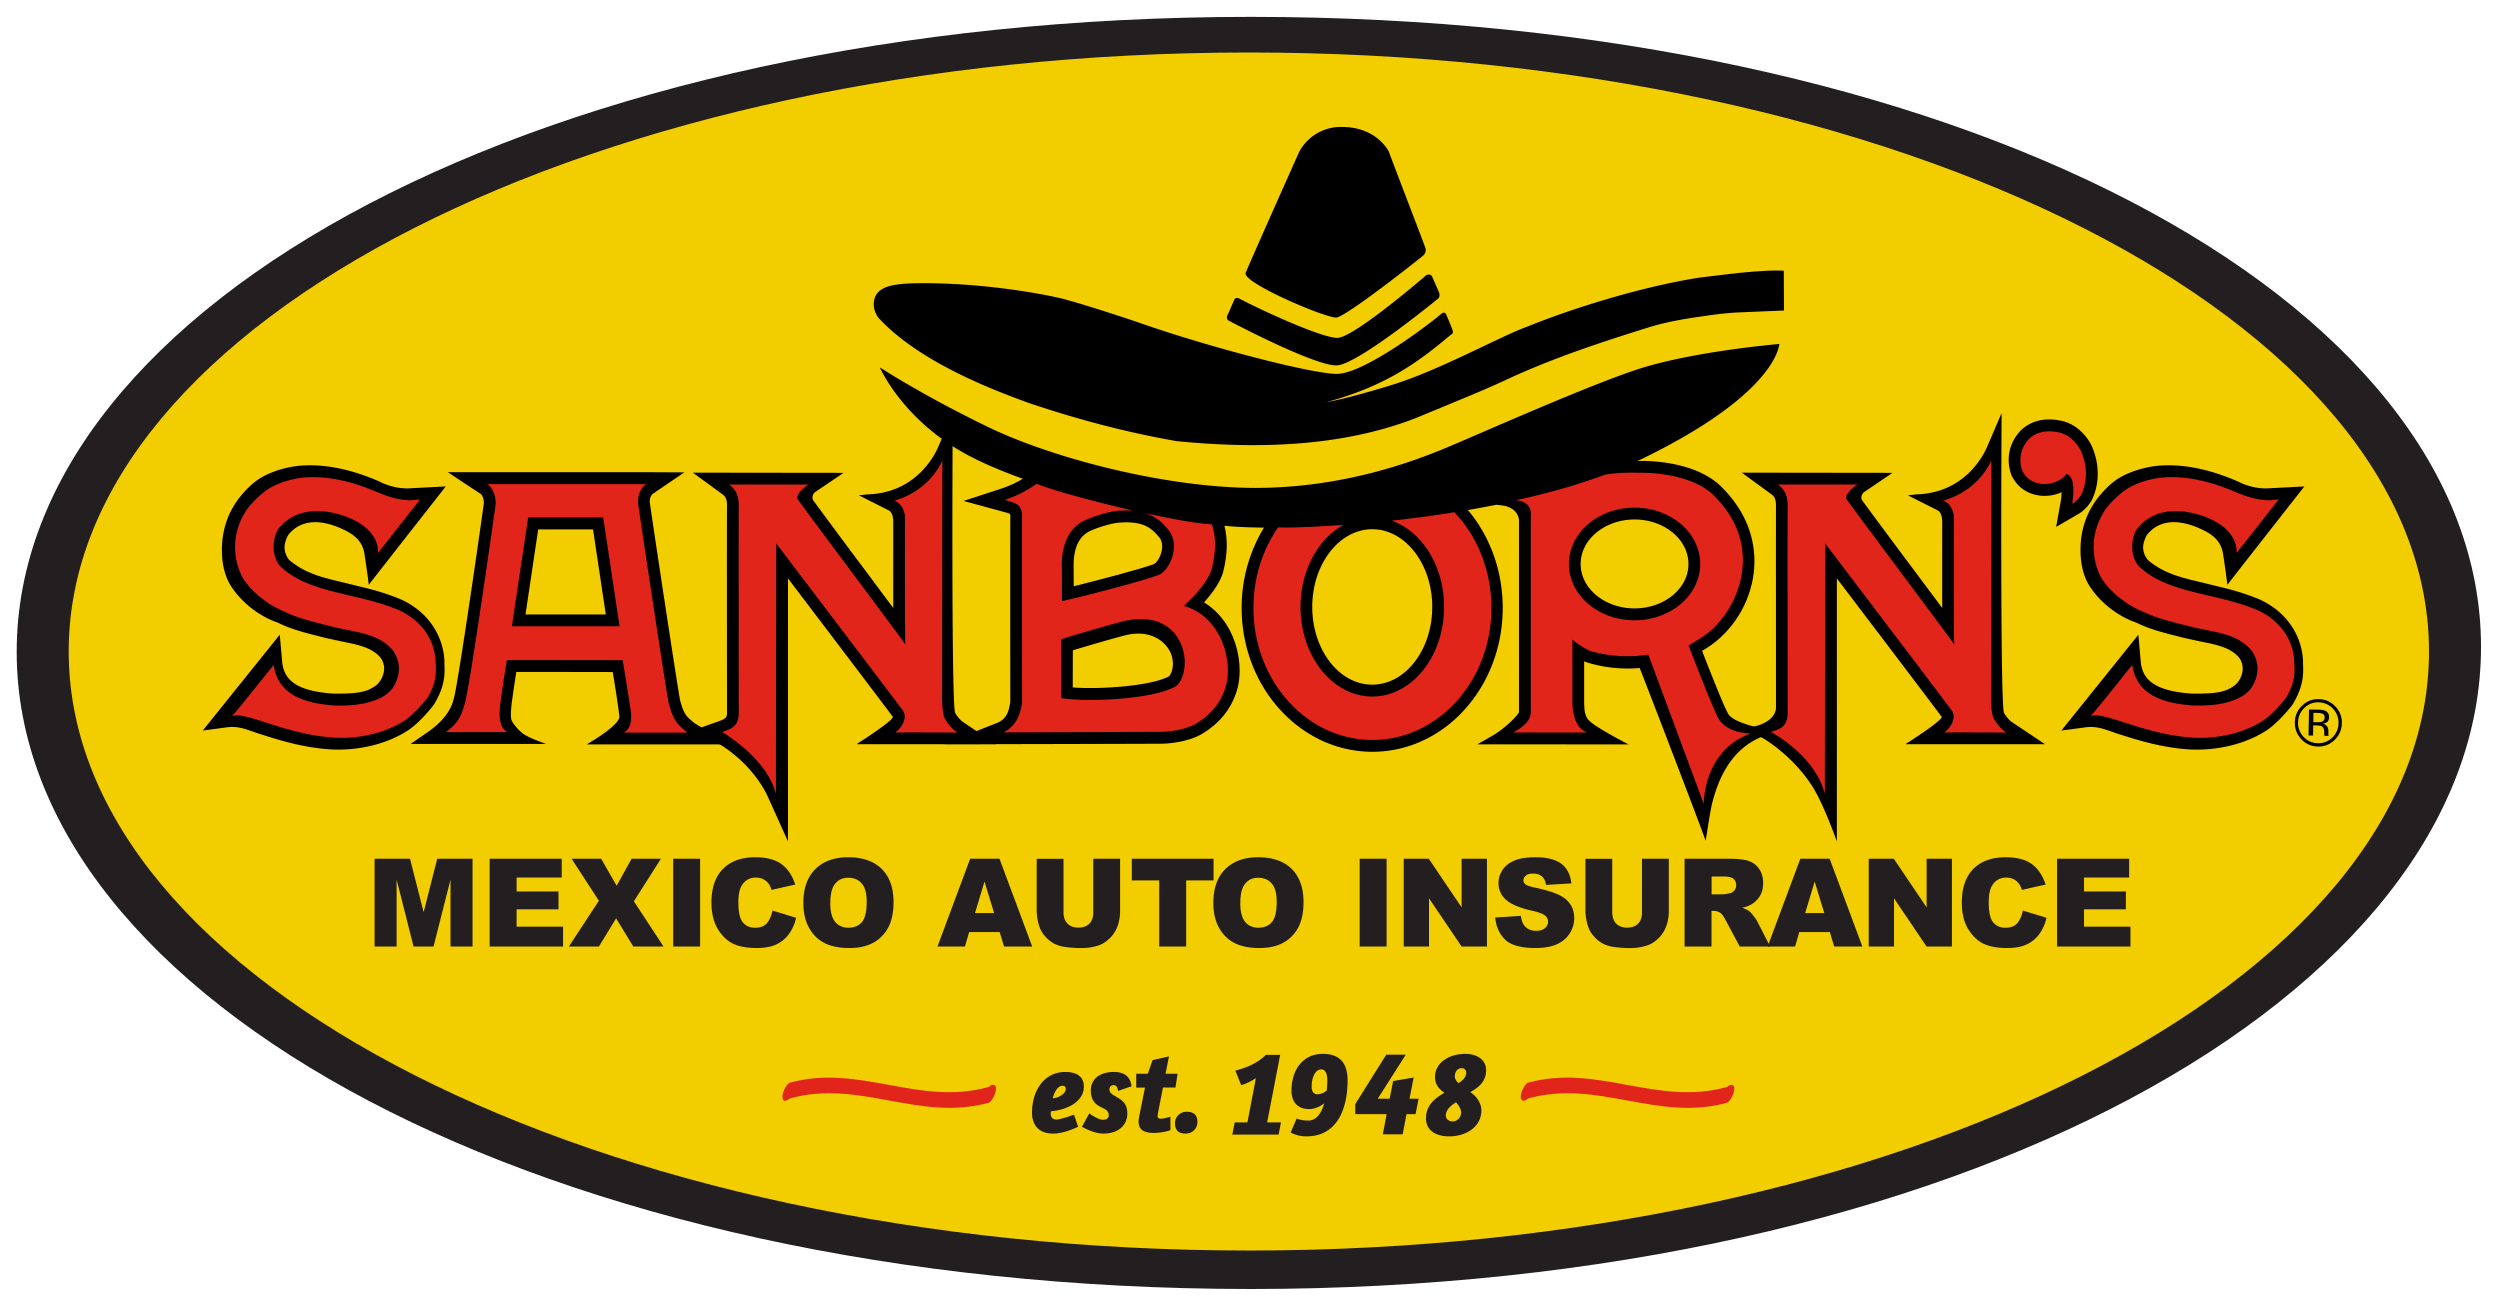
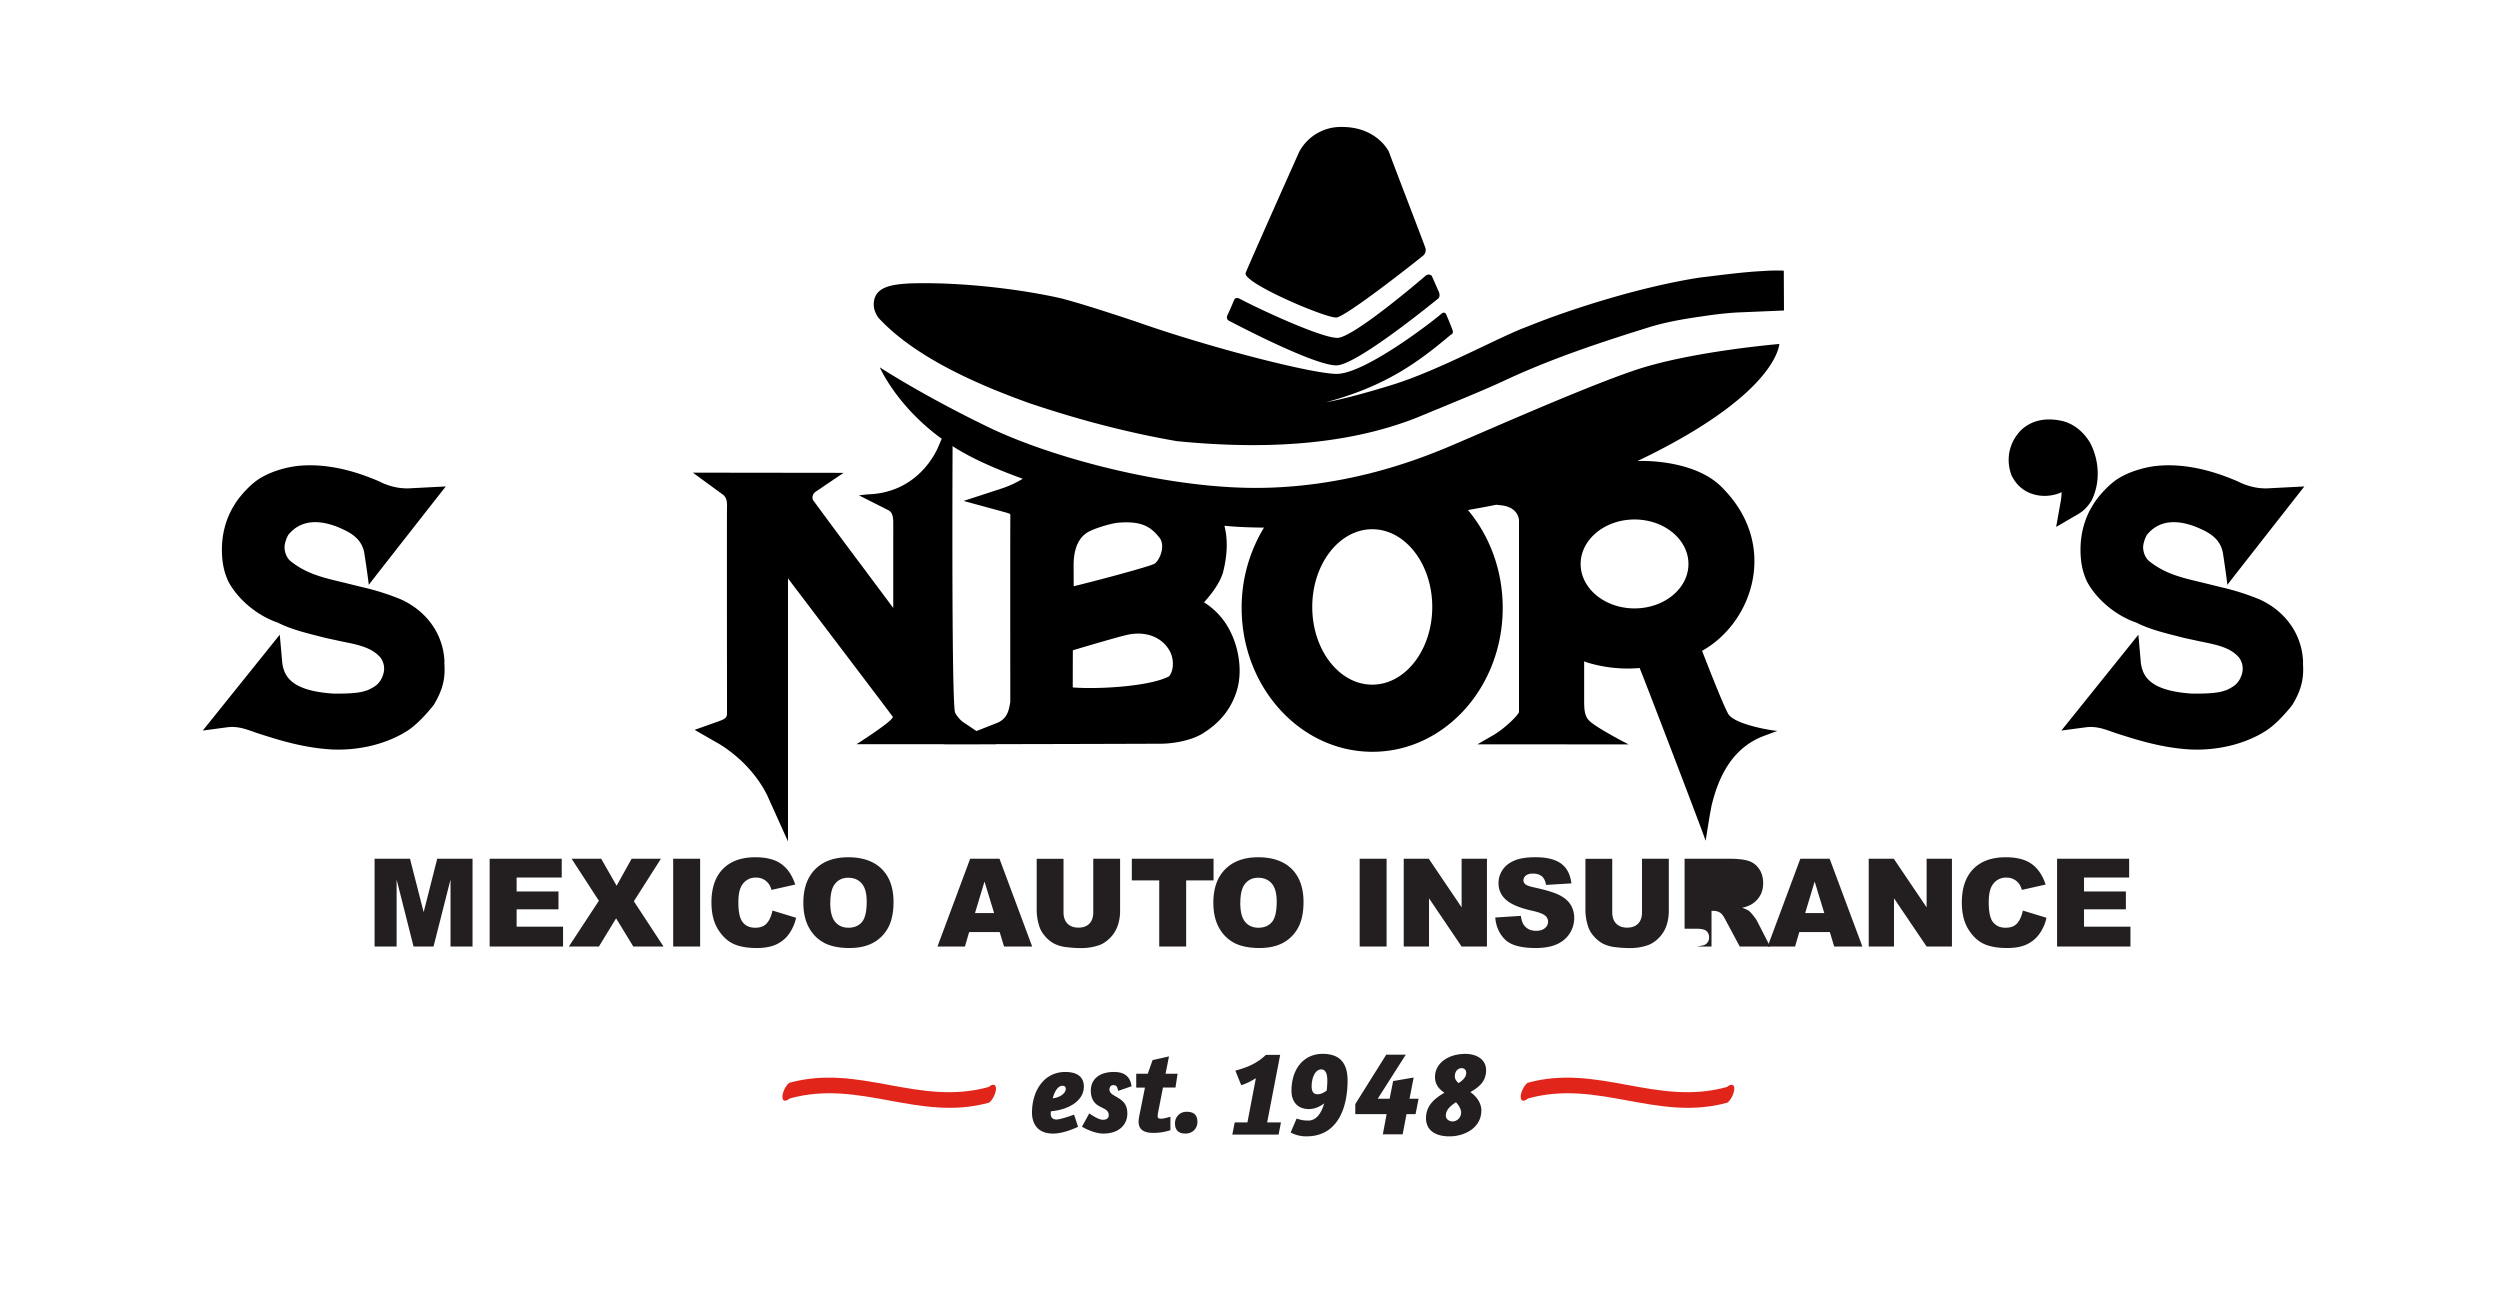
<svg xmlns="http://www.w3.org/2000/svg" width="130" height="68" fill="none" viewBox="0 0 130 68">
  <g clip-path="url(#a)">
-     <path fill="#F2CD00" d="M64.94 65.493c-34.401 0-62.29-14.155-62.29-31.615S30.542 2.26 64.94 2.26s62.29 14.155 62.29 31.618c0 17.462-27.888 31.615-62.29 31.615" />
-     <path fill="#231F20" d="M65.037.877C28.314.877.868 15.8.868 33.895c0 18.096 27.446 33.133 64.17 33.133 36.723 0 63.975-15.293 63.975-33.386S101.761.877 65.037.877m-.097 64.15c-33.892 0-61.368-13.947-61.368-31.15S31.048 2.73 64.94 2.73s61.368 13.946 61.368 31.148c0 17.203-27.476 31.15-61.368 31.15" />
    <path fill="#000" d="M92.527 17.887s-4.592.382-7.492 1.357c-2.9.976-8.699 3.587-10.08 4.143-1.382.558-5.041 1.984-9.666 1.984s-10.53-1.53-13.913-3.169c-3.384-1.635-5.627-3.1-5.627-3.1s1.14 2.647 4.385 4.458c.815.456 1.868.909 3.05 1.336a5.4 5.4 0 0 1-1.118.513l-1.959.64 2.06.562c.13.036.302.082.362.12a.4.4 0 0 1 .009.107v.013c-.003.22-.005 1.294-.005 2.658 0 1.893 0 4.344.002 5.851v1.147c-.09.538-.191.84-.63 1.062l-2.855 1.127c.233.006 6.17-.005 9.287-.016l2.047-.007c.434 0 1.434-.106 2.117-.509.926-.56 1.516-1.293 1.812-2.244.099-.322.147-.678.147-1.044 0-.731-.191-1.511-.553-2.174a3.7 3.7 0 0 0-1.298-1.38c.366-.404.778-.94.963-1.477l.009-.023.007-.022q.203-.78.202-1.467 0-.523-.12-.993c.224.02.442.04.651.051.404.025.877.04 1.406.045a8 8 0 0 0-1.161 4.175c0 4.125 3.05 7.482 6.8 7.482s6.775-3.357 6.775-7.482c0-1.964-.685-3.753-1.809-5.089q.739-.127 1.474-.275l.302.035c.875.116.88.778.88.778v9.96c0 .111-.653.804-1.336 1.209l-.826.476 7.86.004s-1.462-.745-1.975-1.167c-.289-.238-.335-.535-.335-1.095v-2.06c.064.029.17.066.17.066a7.2 7.2 0 0 0 2.714.283c.123.264 3.303 8.56 3.433 8.984l.207-1.287.104-.557c.257-1.02.828-2.927 2.763-3.625l.656-.244c-.39-.027-2.13-.331-2.523-.836-.22-.286-1.392-3.327-1.392-3.327 1.589-.888 2.721-2.702 2.721-4.662s-1.104-3.25-1.666-3.817c-1.24-1.294-3.52-1.396-4.149-1.396-.06 0-.154 0-.266.004l.128-.06c6.352-3.064 7.18-5.43 7.249-6.024zm-36.7 11.52c0-.94.3-1.55.89-1.81l.01-.004c.42-.193 1.099-.38 1.403-.41 1.234-.105 1.718.197 2.201.826a.8.8 0 0 1 .101.4c0 .107-.015.204-.033.273-.07.307-.238.551-.372.638-.375.173-2.882.845-4.195 1.165l-.005-1.103zm4.971 5.757c-.932.516-3.62.692-5.015.583 0-.551.002-1.458.005-1.93.753-.23 2.302-.681 2.76-.79 1.115-.267 1.924.175 2.277.824.116.216.165.451.165.67 0 .264-.075.497-.194.641zm10.559.438c-1.721 0-3.12-1.813-3.12-4.04 0-2.226 1.399-4.042 3.12-4.042 1.72 0 3.12 1.813 3.12 4.042s-1.4 4.04-3.12 4.04m16.442-6.275c0 1.275-1.257 2.31-2.803 2.31s-2.803-1.037-2.803-2.31 1.258-2.314 2.803-2.314 2.803 1.038 2.803 2.314M69.475 16.513c.47 0 4.268-3 4.548-3.238a.38.38 0 0 0 .099-.377c-.046-.163-1.725-4.51-1.901-5.01 0 0-.61-1.286-2.44-1.286a2.45 2.45 0 0 0-2.216 1.282c-.165.36-2.682 6.005-2.785 6.294-.263.484 4.07 2.333 4.693 2.333z" />
    <path fill="#000" d="M53.518 20.962c2.51.845 5.085 1.531 7.681 1.978 4.138.409 8.593.309 12.476-1.222 1.932-.8 3.472-1.425 4.453-1.88 2.56-1.205 5.11-2.038 7.734-2.856 1.07-.313 2.106-.453 2.831-.558a19 19 0 0 1 1.589-.173l2.485-.105-.01-2.066c-.118-.025-.673-.007-.737-.007l-.586.034c-.97.062-2.016.204-3.05.328-3.007.46-6.709 1.63-8.967 2.55-1.393.5-4.541 2.255-6.985 3.015s-3.481.915-3.481.915c3.129-.833 4.827-2.113 6.453-3.477.062-.051.2-.083.126-.276-.134-.371-.337-.829-.337-.829s-.077-.169-.264 0c-.413.371-3.967 3.111-5.419 3.109-1.278 0-6.639-1.38-10.347-2.687 0 0-2.507-.853-3.957-1.235-1.968-.453-5.145-.871-7.915-.782-.855.05-1.648.155-1.822.817-.084.327-.017.638.203.963 2.073 2.246 5.7 3.666 7.846 4.444" />
    <path fill="#000" d="M63.958 16.706c.934.49 4.464 2.294 5.53 2.294.95 0 4.352-2.711 5.288-3.467.148-.118.044-.355.044-.355l-.367-.832s-.163-.177-.366.031c-.888.76-3.812 3.192-4.544 3.192-.857 0-4.085-1.505-5.065-2.027-.245-.131-.304.062-.304.062s-.278.656-.353.8c0 0-.103.207.137.302m55.803 17.749c-.035-1.41-.866-2.633-2.226-3.269l-.019-.009a12.6 12.6 0 0 0-1.871-.608c-.176-.043-.643-.156-.846-.207-1.17-.291-2.124-.444-3.058-1.196 0 0-.276-.224-.298-.68-.009-.193.095-.509.201-.677.987-1.223 2.608-.394 2.961-.225.729.358.917.8.985 1.169.026.136.22 1.476.233 1.66.23-.309 4.004-5.118 4.004-5.118l-1.968.102c-.502 0-.852-.093-1.271-.257l-.267-.127c-.645-.269-2.357-.984-4.215-.782-.178.02-1.115.142-1.934.638-.496.3-1.093.957-1.362 1.428-.443.714-.624 1.53-.624 2.278 0 .585.082 1.145.357 1.703l.007.015.009.013c.463.823 1.346 1.61 2.357 2.007l.172.062c.672.34 1.422.527 2.151.711l.339.087.848.184c.869.174 1.556.314 2.008.84a.97.97 0 0 1 .187.567c0 .167-.044.353-.156.565-.148.246-.296.373-.701.562l-.11.03c-.26.099-.78.16-1.692.145-2.142-.144-2.534-.88-2.636-1.58l-.13-1.482-4.005 4.985 1.297-.174.188-.015c.561 0 .929.189 1.471.362.95.304 2.252.722 3.724.809 1.441.07 2.884-.282 3.962-.973.641-.412 1.285-1.236 1.355-1.327l.042-.062c.441-.743.535-1.28.535-1.796q-.001-.18-.013-.362zm-10.96-8.12s-.009.011-.011.018l.016-.027zm-3.693-3.98-.011.011-.011.011c-.61.634-.795 1.5-.493 2.323l.017.046.025.042c.233.42.442.578.674.727l.02.013.02.012c.515.28 1.119.322 1.701.12.055-.02.101-.045.154-.07-.005.16-.018.336-.049.496l-.235 1.314 1.145-.667c.201-.118.421-.28.675-.669l.019-.031.018-.036a3.14 3.14 0 0 0 .304-1.369c0-.537-.128-1.084-.381-1.575l-.009-.018-.011-.018c-.392-.65-.965-1.062-1.617-1.16-.778-.137-1.455.034-1.952.496zm1.953-.495h.013l-.02-.005.009.002zm-61.955 3.848-.441.05 1.5.757c.197.082.285.28.285.658 0 .59-.003 3.83 0 4.442l-1.55-2.078a412 412 0 0 1-2.586-3.484c-.082-.082-.115-.296.066-.46l1.485-1.005-7.837-.01 1.529 1.117c.165.12.249.247.249.607-.005.16-.007 1.2-.007 2.682 0 1.951.002 4.667.005 7.158v.995c-.016.18-.108.251-.386.354l-1.298.462 1.13.649c.02.01 1.728.902 2.645 2.755l1.08 2.398v-13.68l.167.222c1.723 2.271 4.87 6.416 5.286 6.98.015.214-1.89 1.422-1.89 1.422h7.26l-1.717-1.15c-.077-.043-.289-.252-.408-.472l-.002-.004c-.212-.287-.134-15.165-.128-15.593l-.784 1.826c-.18.396-1.16 2.338-3.656 2.402zm-21.992 8.747c-.036-1.41-.866-2.633-2.226-3.269l-.02-.009a12.6 12.6 0 0 0-1.87-.608 87 87 0 0 1-.847-.207c-1.17-.291-2.121-.444-3.058-1.196 0 0-.275-.224-.297-.68-.01-.193.095-.509.2-.677.987-1.223 2.61-.394 2.962-.225.729.358.916.8.985 1.169.024.136.222 1.476.233 1.66.23-.309 4.004-5.118 4.004-5.118l-1.968.102c-.502 0-.853-.093-1.271-.257l-.267-.127c-.645-.269-2.358-.984-4.215-.782-.18.02-1.117.142-1.935.638-.495.3-1.092.957-1.361 1.428-.443.714-.624 1.53-.624 2.278 0 .585.082 1.145.357 1.703l.007.015.008.013c.463.823 1.347 1.61 2.358 2.007l.172.062c.672.34 1.423.527 2.15.711l.34.087.848.184c.868.174 1.556.314 2.007.84.1.14.188.33.188.567 0 .167-.044.353-.157.565-.147.246-.295.373-.7.562l-.11.03c-.26.099-.78.16-1.693.145-2.142-.144-2.534-.88-2.635-1.58l-.132-1.482-4.004 4.985 1.298-.174.187-.015c.564 0 .93.189 1.472.362.95.304 2.252.722 3.724.809 1.44.07 2.884-.282 3.962-.973.64-.412 1.284-1.236 1.355-1.327l.041-.062c.441-.743.536-1.28.536-1.796q-.002-.18-.013-.362zm-10.96-8.12-.011.018.015-.027z" />
-     <path fill="#000" d="M25.332 24.555h-2.044s1.676 1.112 1.723 1.14c.041.036.15.21.15.456v.02c-.36 2.593-1.375 9.562-1.565 10.164l-.006.02-.005.02c-.167.69-.732 1.276-1.35 1.7l-.884.61h7.055s-.769-.252-1.14-.49c-.378-.242-.634-.677-.631-.675-.016-.016-.07-.096-.07-.393 0-.112.032-.465.032-.465.018-.16.156-1.115.25-1.722.788 0 4.234.004 5.016.007.121.728.262 1.6.344 2.297.055.47-1.703 1.467-1.703 1.467h7.399l-1.778-1.1c-.43-.347-.56-.451-.758-1.191-.11-.502-1.523-9.842-1.576-10.293l-.004-.063a.54.54 0 0 1 .143-.375l1.655-1.125-1.986-.01H25.33zm5.507 2.97c.11.742.517 3.453.663 4.426h-4.176c.146-.971.55-3.682.66-4.424h2.85zm68.811-1.817-.44.05 1.5.757c.196.082.285.28.285.658 0 .59-.003 3.83 0 4.442l-1.55-2.078a412 412 0 0 1-2.586-3.484c-.082-.082-.115-.296.066-.46l1.485-1.005-7.837-.01 1.529 1.117c.165.12.249.247.249.607-.005.16 0 10.353 0 10.417.033.594-.571.878-.85.978l-.836.256.919.386c.522.27 2.018 1.352 2.855 2.887.51.931 1.078 2.529 1.078 2.529v-13.68c.037.051.167.222.167.222 1.724 2.271 4.87 6.416 5.286 6.98.018.214-1.89 1.422-1.89 1.422h7.26l-1.716-1.15c-.078-.043-.289-.252-.41-.472l-.002-.004c-.21-.287-.133-15.165-.128-15.593l-.785 1.826c-.18.396-1.159 2.338-3.655 2.402zm20.919 10.814q.436.009.741.324.301.318.293.754a1.03 1.03 0 0 1-.32.749 1 1 0 0 1-.751.297 1 1 0 0 1-.74-.324 1.03 1.03 0 0 1-.293-.76q.009-.439.319-.744.315-.306.749-.298zm1.206 1.08a1.17 1.17 0 0 0-.344-.873 1.17 1.17 0 0 0-.859-.374 1.16 1.16 0 0 0-.866.345 1.18 1.18 0 0 0-.373.862 1.2 1.2 0 0 0 .34.88q.35.369.857.378.509.007.872-.347.365-.357.373-.867zm-.895-.28a.21.21 0 0 1-.143.207.7.7 0 0 1-.229.026l-.216-.004.009-.485.205.005q.2.003.288.055.089.051.088.198zm-.811-.429-.024 1.351.234.005.008-.53.188.005c.125 0 .216.018.264.047q.127.076.121.31v.108l.005.042.002.015.004.014.223.004-.009-.015a.3.3 0 0 1-.011-.072v-.197a.36.36 0 0 0-.068-.211.33.33 0 0 0-.227-.136.5.5 0 0 0 .196-.062q.132-.084.137-.267c.004-.171-.067-.287-.203-.346a1.1 1.1 0 0 0-.368-.056z" />
-     <path fill="#E1251B" d="M112.329 24.844c1.886-.204 3.627.631 4.087.811.458.18.994.36 1.606.36l.468-.042-2.193 2.789c.06-.582-.328-1.271-1.273-1.736-.921-.438-2.816-.929-3.916.498-.359.618-.304 1.551.181 1.989 1.569 1.395 3.926 1.287 6.143 2.233.996.467 1.838 1.391 1.871 2.73.037.586.019 1.055-.437 1.821 0 0-.63.82-1.201 1.185-1.048.67-2.408.938-3.598.878-2.602-.154-4.616-1.39-5.363-1.12.188-.156 1.935-2.383 2.175-2.66.229 1.593 1.657 2.006 3.213 2.108.762.014 1.427-.05 1.912-.23.408-.13.868-.334 1.15-.82.379-.698.267-1.345-.086-1.823-.76-.907-1.958-.929-3.184-1.238-.742-.193-1.725-.41-2.445-.773-.868-.342-1.796-1.091-2.195-1.802a3.4 3.4 0 0 1 .152-3.37c.229-.41.862-1.001 1.243-1.232.617-.374 1.364-.518 1.685-.554zm-5.363-2.376c.526.076.925.434 1.187.872.355.684.45 1.608.071 2.386-.183.28-.317.385-.469.471 0 0 .202-1.106-.13-1.44a.5.5 0 0 0-.179-.117c-.132.306-1.022.786-1.811.357-.176-.113-.302-.202-.472-.509a1.59 1.59 0 0 1 .36-1.677c.476-.443 1.09-.405 1.441-.343zm-57.963 1.476c-.006.595-.015 12.502-.015 12.16 0-.331-.044.953.15 1.269.156.289.443.606.659.72 0 0-2.975-.016-3.244 0 .366-.274.626-.747.417-1.116-.295-.413-6.494-8.569-6.606-8.722l-.018 13.022c-.469-1.869-2.794-3.21-2.794-3.21.393-.159.805-.21.864-.897 0-.542-.013-10.353 0-10.868 0-.447-.103-.816-.502-1.105h4.155c-.183.053-.705.527-.599.745.443.65 5.315 7.124 5.61 7.573-.035-.345-.02-6.682-.02-6.682s-.066-.645-.557-.798c1.91-.547 2.498-2.089 2.498-2.089zm54.545 0c-.006.595-.015 12.502-.015 12.16 0-.331-.044.953.15 1.269.156.289.443.606.659.72 0 0-2.975-.016-3.244 0 .366-.274.626-.747.417-1.116-.296-.413-6.494-8.569-6.606-8.722l-.018 13.022c-.51-2.009-2.794-3.21-2.794-3.21.393-.159.805-.21.862-.897 0-.542-.013-10.353 0-10.868 0-.447-.104-.816-.502-1.105h4.155c-.183.053-.705.527-.6.745.444.65 5.315 7.124 5.611 7.573-.036-.345-.02-6.682-.02-6.682s-.066-.645-.558-.798c1.911-.547 2.499-2.089 2.499-2.089zm-87.866.9c1.886-.204 3.626.631 4.087.811.458.18.994.36 1.606.36l.467-.042-2.192 2.789c.06-.582-.326-1.271-1.274-1.736-.92-.438-2.816-.929-3.915.498-.36.618-.304 1.551.18 1.989 1.57 1.395 3.927 1.287 6.144 2.233.996.467 1.837 1.391 1.87 2.73.036.586.018 1.055-.436 1.821 0 0-.63.82-1.2 1.185-1.05.67-2.41.938-3.599.878-2.602-.154-4.616-1.39-5.363-1.12.185-.156 1.935-2.383 2.175-2.66.229 1.593 1.657 2.006 3.212 2.108.763.014 1.428-.05 1.913-.23.408-.13.868-.334 1.15-.82.379-.698.267-1.345-.084-1.823-.76-.907-1.958-.929-3.184-1.238-.742-.193-1.725-.41-2.445-.773-.869-.342-1.794-1.091-2.195-1.802a3.4 3.4 0 0 1 .154-3.37c.23-.41.862-1.001 1.243-1.232.617-.374 1.362-.518 1.686-.554zm17.92.326c-.21.132-.47.528-.417 1.028.042.366 1.514 10.146 1.593 10.382.236.882.443 1.093.965 1.513-.191.005-3.32 0-3.32 0 .392-.184.412-.642.392-1.027a114 114 0 0 0-.438-2.737l-6.02-.007a70 70 0 0 0-.34 2.271c-.035.309-.156 1.211.366 1.473H23.19c.522-.395.79-.71.991-1.544.236-.744 1.41-8.982 1.593-10.298.026-.526-.233-.935-.438-1.05h8.269zm-6.137 1.739-.848 5.657h5.601l-.853-5.662h-3.9zm34.087 4.601s1.141-.99 1.443-1.866c.247-.944.242-1.726.024-2.375-1.02-.07-2.426-.356-3.463-.587.557.176.934.516 1.286.984.463.743.055 1.84-.502 2.187-.357.222-4.535 1.3-5.12 1.402-.01-.34.008-1.489-.007-1.849 0-.975.29-1.95 1.258-2.375.462-.211 1.2-.422 1.593-.465.333-.026.623-.028.881-.004-.8-.193-3.867-.92-5.037-1.407a6.2 6.2 0 0 1-1.657.84c.52.145.906.216.897.865s0 8.982 0 9.71c-.084.525-.293 1.188-.965 1.51.35.01 7.61-.025 8.2-.025.464 0 1.305-.126 1.81-.424.63-.382 1.236-.936 1.536-1.896.42-1.358-.245-3.704-2.177-4.226zm-.368 4.15c-1.199.742-4.837.86-6.013.635l.006-3.05c.289-.107 2.662-.803 3.233-.939 3.197-.762 3.715 2.443 2.776 3.354zm14.443-9.027c-.687.13-2.435.355-3.257.444 1.57.551 2.722 2.351 2.722 4.485 0 2.57-1.673 4.657-3.733 4.657s-3.733-2.084-3.733-4.657c0-1.902.915-3.54 2.224-4.263-.549.025-2.409.17-3.387.123-.806 1.16-1.284 2.61-1.284 4.189 0 3.79 2.77 6.866 6.187 6.866s6.187-3.075 6.187-6.866c0-1.96-.738-3.727-1.926-4.978m6.103-1.363c.316-.106 1.051-.328 1.72-.586.819-.138 1.458-.1 1.967-.1.918 0 2.783.224 3.732 1.215.666.672 1.479 1.754 1.479 3.325 0 1.744-1.034 3.373-2.261 4.098l-.564.342c.09.211 1.311 3.418 1.58 3.831.509.784 1.657.74 1.657.74-2.495.902-2.444 3.671-2.444 3.671s-2.463-6.631-2.882-7.767a7 7 0 0 1-2.996-.18c-.24-.09-.81-.449-.952-.606v3.142c-.007.513.083 1.48.773 1.691-.317.016-3.862 0-3.862 0 .599-.298.925-.66.925-1.067V26.851s.143-.767-.776-.838a39 39 0 0 0 2.907-.745zm3.266 1.127c-1.886 0-3.413 1.311-3.413 2.93 0 1.617 1.529 2.928 3.413 2.928s3.415-1.311 3.415-2.929-1.53-2.929-3.415-2.929" />
-     <path fill="#231F20" d="M19.48 44.655h1.84l.71 2.778.705-2.778h1.837v4.565h-1.145v-3.483l-.884 3.483h-1.038l-.881-3.483v3.483h-1.146v-4.565zm5.982 0h3.748v.976h-2.346v.724h2.177v.931h-2.177v.9h2.415v1.034h-3.817zm4.26 0h1.54l.802 1.404.78-1.404h1.524l-1.407 2.211 1.542 2.353h-1.571l-.895-1.466-.894 1.466H29.58l1.562-2.38-1.42-2.186zm5.283 0h1.402v4.565h-1.402zm5.167 2.695 1.225.374a2.3 2.3 0 0 1-.39.869 1.7 1.7 0 0 1-.658.526q-.395.178-1.003.178-.738 0-1.205-.215c-.31-.145-.582-.398-.807-.76q-.337-.546-.339-1.394 0-1.132.597-1.742.599-.61 1.69-.609.855 0 1.344.349t.727 1.071l-1.236.278a1 1 0 0 0-.136-.304.8.8 0 0 0-.287-.25.8.8 0 0 0-.379-.086.82.82 0 0 0-.73.387q-.19.286-.19.897 0 .76.228 1.04.228.282.642.283c.275 0 .469-.076.605-.227q.205-.227.298-.66zm1.602-.41q0-1.117.617-1.74.618-.623 1.72-.623c.737 0 1.334.205 1.742.611q.61.614.61 1.714 0 .799-.267 1.313a1.93 1.93 0 0 1-.77.798q-.507.284-1.259.284c-.502 0-.932-.082-1.267-.246a1.9 1.9 0 0 1-.813-.778q-.312-.532-.313-1.334m1.4.006q0 .69.255.993.254.304.694.303c.293 0 .533-.098.698-.296q.248-.296.247-1.062 0-.646-.258-.942-.258-.297-.698-.298c-.293 0-.51.1-.679.302q-.257.303-.255 1zm8.811 1.521h-1.589l-.22.754h-1.428l1.7-4.565h1.526l1.7 4.565H52.21l-.227-.754zm-.291-.986-.5-1.64-.494 1.64zm5.156-2.825h1.395v2.72q0 .405-.126.765t-.392.629q-.269.27-.56.377a2.8 2.8 0 0 1-.978.154q-.33 0-.72-.047a1.9 1.9 0 0 1-.653-.184 1.7 1.7 0 0 1-.48-.394 1.4 1.4 0 0 1-.298-.526 2.8 2.8 0 0 1-.13-.772v-2.72h1.395v2.785q0 .374.205.584.204.21.57.211c.245 0 .43-.068.567-.206q.205-.207.205-.587zm2.003 0h4.252v1.127H61.68v3.438h-1.4v-3.438h-1.425v-1.127zm4.241 2.285q0-1.117.617-1.74.618-.623 1.72-.623c.737 0 1.334.205 1.742.611q.61.614.61 1.714 0 .799-.267 1.313a1.93 1.93 0 0 1-.77.798q-.507.284-1.259.284c-.502 0-.932-.082-1.267-.246a1.9 1.9 0 0 1-.813-.778q-.312-.532-.313-1.334m1.4.006q0 .69.255.993.254.304.694.303c.293 0 .533-.098.698-.296q.248-.296.247-1.062 0-.646-.258-.942-.258-.297-.698-.298c-.293 0-.51.1-.679.302q-.256.303-.255 1zm6.209-2.29h1.4v4.565h-1.4zm2.289 0h1.306l1.706 2.527v-2.527h1.317v4.565h-1.317l-1.695-2.507v2.507h-1.315v-4.565zm4.761 3.055 1.331-.084q.044.328.176.498.216.277.617.278.3 0 .46-.142a.43.43 0 0 0 .164-.33.41.41 0 0 0-.154-.317q-.156-.14-.716-.264-.92-.21-1.314-.556a1.12 1.12 0 0 1-.394-.882q0-.353.203-.665.201-.314.608-.49.405-.18 1.113-.18.868 0 1.324.326t.542 1.035l-1.318.078q-.052-.309-.22-.449-.169-.14-.465-.14-.243 0-.368.105a.32.32 0 0 0-.123.253q0 .11.1.196.1.089.47.169.916.198 1.314.404.396.203.577.507.18.302.18.675 0 .44-.24.81-.24.368-.674.561-.433.19-1.09.191-1.155.001-1.6-.448-.447-.448-.503-1.14zm7.631-3.055h1.394v2.72q0 .405-.125.765-.126.36-.392.629-.269.27-.56.377a2.8 2.8 0 0 1-.978.154q-.33 0-.72-.047a1.9 1.9 0 0 1-.653-.184 1.7 1.7 0 0 1-.48-.394 1.4 1.4 0 0 1-.298-.526 2.8 2.8 0 0 1-.13-.772v-2.72h1.395v2.785q0 .374.205.584.204.21.57.211c.245 0 .43-.068.567-.206q.205-.207.205-.587zm2.214 4.565v-4.565h2.331q.648 0 .992.111.343.112.553.416.21.303.21.74 0 .379-.162.656a1.24 1.24 0 0 1-.443.446 1.6 1.6 0 0 1-.491.18q.252.085.364.17.076.056.222.24.146.182.196.284l.677 1.322h-1.58l-.747-1.396q-.142-.271-.254-.35a.6.6 0 0 0-.343-.108h-.124v1.854h-1.405zm1.406-2.716h.59q.096 0 .37-.062a.37.37 0 0 0 .227-.142.42.42 0 0 0 .089-.265.43.43 0 0 0-.14-.34q-.138-.118-.522-.117h-.614v.928z" />
+     <path fill="#231F20" d="M19.48 44.655h1.84l.71 2.778.705-2.778h1.837v4.565h-1.145v-3.483l-.884 3.483h-1.038l-.881-3.483v3.483h-1.146v-4.565zm5.982 0h3.748v.976h-2.346v.724h2.177v.931h-2.177v.9h2.415v1.034h-3.817zm4.26 0h1.54l.802 1.404.78-1.404h1.524l-1.407 2.211 1.542 2.353h-1.571l-.895-1.466-.894 1.466H29.58l1.562-2.38-1.42-2.186zm5.283 0h1.402v4.565h-1.402zm5.167 2.695 1.225.374a2.3 2.3 0 0 1-.39.869 1.7 1.7 0 0 1-.658.526q-.395.178-1.003.178-.738 0-1.205-.215c-.31-.145-.582-.398-.807-.76q-.337-.546-.339-1.394 0-1.132.597-1.742.599-.61 1.69-.609.855 0 1.344.349t.727 1.071l-1.236.278a1 1 0 0 0-.136-.304.8.8 0 0 0-.287-.25.8.8 0 0 0-.379-.086.82.82 0 0 0-.73.387q-.19.286-.19.897 0 .76.228 1.04.228.282.642.283c.275 0 .469-.076.605-.227q.205-.227.298-.66zm1.602-.41q0-1.117.617-1.74.618-.623 1.72-.623c.737 0 1.334.205 1.742.611q.61.614.61 1.714 0 .799-.267 1.313a1.93 1.93 0 0 1-.77.798q-.507.284-1.259.284c-.502 0-.932-.082-1.267-.246a1.9 1.9 0 0 1-.813-.778q-.312-.532-.313-1.334m1.4.006q0 .69.255.993.254.304.694.303c.293 0 .533-.098.698-.296q.248-.296.247-1.062 0-.646-.258-.942-.258-.297-.698-.298c-.293 0-.51.1-.679.302q-.257.303-.255 1zm8.811 1.521h-1.589l-.22.754h-1.428l1.7-4.565h1.526l1.7 4.565H52.21l-.227-.754zm-.291-.986-.5-1.64-.494 1.64zm5.156-2.825h1.395v2.72q0 .405-.126.765t-.392.629q-.269.27-.56.377a2.8 2.8 0 0 1-.978.154q-.33 0-.72-.047a1.9 1.9 0 0 1-.653-.184 1.7 1.7 0 0 1-.48-.394 1.4 1.4 0 0 1-.298-.526 2.8 2.8 0 0 1-.13-.772v-2.72h1.395v2.785q0 .374.205.584.204.21.57.211c.245 0 .43-.068.567-.206q.205-.207.205-.587zm2.003 0h4.252v1.127H61.68v3.438h-1.4v-3.438h-1.425v-1.127zm4.241 2.285q0-1.117.617-1.74.618-.623 1.72-.623c.737 0 1.334.205 1.742.611q.61.614.61 1.714 0 .799-.267 1.313a1.93 1.93 0 0 1-.77.798q-.507.284-1.259.284c-.502 0-.932-.082-1.267-.246a1.9 1.9 0 0 1-.813-.778q-.312-.532-.313-1.334m1.4.006q0 .69.255.993.254.304.694.303c.293 0 .533-.098.698-.296q.248-.296.247-1.062 0-.646-.258-.942-.258-.297-.698-.298c-.293 0-.51.1-.679.302q-.256.303-.255 1zm6.209-2.29h1.4v4.565h-1.4zm2.289 0h1.306l1.706 2.527v-2.527h1.317v4.565h-1.317l-1.695-2.507v2.507h-1.315v-4.565zm4.761 3.055 1.331-.084q.044.328.176.498.216.277.617.278.3 0 .46-.142a.43.43 0 0 0 .164-.33.41.41 0 0 0-.154-.317q-.156-.14-.716-.264-.92-.21-1.314-.556a1.12 1.12 0 0 1-.394-.882q0-.353.203-.665.201-.314.608-.49.405-.18 1.113-.18.868 0 1.324.326t.542 1.035l-1.318.078q-.052-.309-.22-.449-.169-.14-.465-.14-.243 0-.368.105a.32.32 0 0 0-.123.253q0 .11.1.196.1.089.47.169.916.198 1.314.404.396.203.577.507.18.302.18.675 0 .44-.24.81-.24.368-.674.561-.433.19-1.09.191-1.155.001-1.6-.448-.447-.448-.503-1.14zm7.631-3.055h1.394v2.72q0 .405-.125.765-.126.36-.392.629-.269.27-.56.377a2.8 2.8 0 0 1-.978.154q-.33 0-.72-.047a1.9 1.9 0 0 1-.653-.184 1.7 1.7 0 0 1-.48-.394 1.4 1.4 0 0 1-.298-.526 2.8 2.8 0 0 1-.13-.772v-2.72h1.395v2.785q0 .374.205.584.204.21.57.211c.245 0 .43-.068.567-.206q.205-.207.205-.587zm2.214 4.565v-4.565h2.331q.648 0 .992.111.343.112.553.416.21.303.21.74 0 .379-.162.656a1.24 1.24 0 0 1-.443.446 1.6 1.6 0 0 1-.491.18q.252.085.364.17.076.056.222.24.146.182.196.284l.677 1.322h-1.58l-.747-1.396q-.142-.271-.254-.35a.6.6 0 0 0-.343-.108h-.124v1.854h-1.405zh.59q.096 0 .37-.062a.37.37 0 0 0 .227-.142.42.42 0 0 0 .089-.265.43.43 0 0 0-.14-.34q-.138-.118-.522-.117h-.614v.928z" />
    <path fill="#231F20" d="M95.154 48.466h-1.59l-.22.754h-1.427l1.7-4.565h1.525l1.702 4.565h-1.466l-.227-.754zm-.291-.986-.5-1.64-.494 1.64zm2.309-2.825h1.306l1.706 2.527v-2.527h1.317v4.565h-1.317l-1.695-2.507v2.507h-1.315v-4.565zm8.02 2.695 1.225.374a2.25 2.25 0 0 1-.39.869 1.7 1.7 0 0 1-.659.526q-.394.178-1.002.178-.739 0-1.205-.215-.468-.217-.807-.76-.34-.546-.339-1.394 0-1.132.597-1.742.599-.61 1.69-.609.856 0 1.344.349t.727 1.071l-1.236.278a1 1 0 0 0-.137-.304.8.8 0 0 0-.286-.25.8.8 0 0 0-.379-.086.82.82 0 0 0-.729.387q-.192.286-.192.897-.001.76.229 1.04.23.282.641.283c.276 0 .47-.076.606-.227q.205-.227.298-.66zm1.776-2.695h3.748v.976h-2.347v.724h2.177v.931h-2.177v.9h2.415v1.034h-3.816zM55.391 55.742c.688 0 .97.309.97.76 0 .697-.712 1.193-1.717 1.286 0 .032-.006.094-.006.136 0 .204.127.291.3.291.226 0 .913-.253.913-.253l.21.63s-.705.354-1.3.354c-.829 0-1.097-.544-1.097-1.089 0-1.138.625-2.115 1.73-2.115zm-.65 1.373c.44-.056.68-.302.68-.489q0-.166-.178-.166c-.213 0-.405.27-.502.655m4.103-.631-.699.242c-.042-.149-.048-.298-.25-.298-.16 0-.204.136-.204.223 0 .155.128.246.22.302l.16.093c.288.173.55.34.55.867 0 .555-.423 1.033-1.245 1.033-.533 0-1.115-.358-1.115-.358l.381-.693s.448.333.706.333c.209 0 .306-.093.306-.235 0-.16-.08-.26-.251-.347l-.203-.104c-.21-.105-.478-.31-.478-.836 0-.555.41-.964 1.2-.964.565 0 .847.246.92.742zm.238-.649h.601l.251-.71.853-.192-.178.902h.625l-.11.718h-.65l-.257 1.311a1 1 0 0 0-.018.185c0 .08.037.124.178.124.155 0 .485-.104.485-.104v.7s-.381.142-.877.142c-.564 0-.778-.211-.778-.593 0-.063.014-.16.025-.236l.306-1.527h-.454v-.717zm3.184 2.505c0 .328-.24.606-.626.606s-.54-.215-.54-.526a.59.59 0 0 1 .62-.607c.385 0 .546.198.546.527m5.16-.176c.214.078.383.105.612.105.417 0 .677-.394.82-.894-.21.158-.476.296-.789.296-.659 0-.912-.453-.912-.947 0-1.175.663-1.924 1.622-1.924.795 0 1.295.38 1.295 1.38 0 1.582-.612 2.909-2.121 2.909a1.7 1.7 0 0 1-.84-.198l.313-.729zm1.562-1.45a5 5 0 0 0 .033-.514c0-.387-.103-.591-.313-.591-.32 0-.502.44-.502.873 0 .276.09.42.306.42.19 0 .36-.104.476-.191zm4.522-.685-.214 1.104h.47l-.157.802h-.47l-.202 1.051h-1.03l.197-1.05h-1.629v-.525l1.609-2.567H73.1l-1.459 2.291h.62l.182-.92 1.069-.184zm.643 2.108c0-.675.49-1.044.956-1.313-.26-.184-.489-.407-.489-.82 0-.722.696-1.202 1.575-1.202.62 0 1.082.309 1.082.846 0 .605-.39.894-.82 1.143.34.222.574.59.574.946 0 .9-.853 1.354-1.662 1.354-.676 0-1.218-.276-1.218-.954zm1.375.178c.227 0 .45-.184.45-.473 0-.151-.104-.35-.267-.525-.273.178-.527.387-.527.69 0 .228.22.308.346.308zm.482-2.771c-.22 0-.359.184-.359.427 0 .144.084.248.19.349.28-.165.403-.356.403-.532 0-.137-.084-.242-.234-.242zm-10.118 2.822.677-3.513h-.743c-.52.507-1.12.689-1.588.82l.306.756c.214-.06.489-.192.762-.363l-.44 2.298h-.661L64.08 59h2.406l.124-.636h-.716z" />
    <path fill="#E1251B" d="M51.414 56.522c-3.662 1.02-6.723-1.233-10.38-.213-.2.168-.357.522-.348.746.008.225.176.236.376.067 3.658-1.02 6.719 1.233 10.38.213.201-.169.358-.522.349-.746-.01-.225-.177-.236-.377-.067m38.392 0c-3.662 1.02-6.723-1.233-10.38-.213-.2.168-.357.522-.349.746.01.225.177.236.377.067 3.658-1.02 6.718 1.233 10.38.213.2-.169.357-.522.349-.746-.01-.225-.177-.236-.377-.067" />
  </g>
  <defs>
    <clipPath id="a">
      <path fill="#fff" d="M0 0h130v68H0z" />
    </clipPath>
  </defs>
</svg>